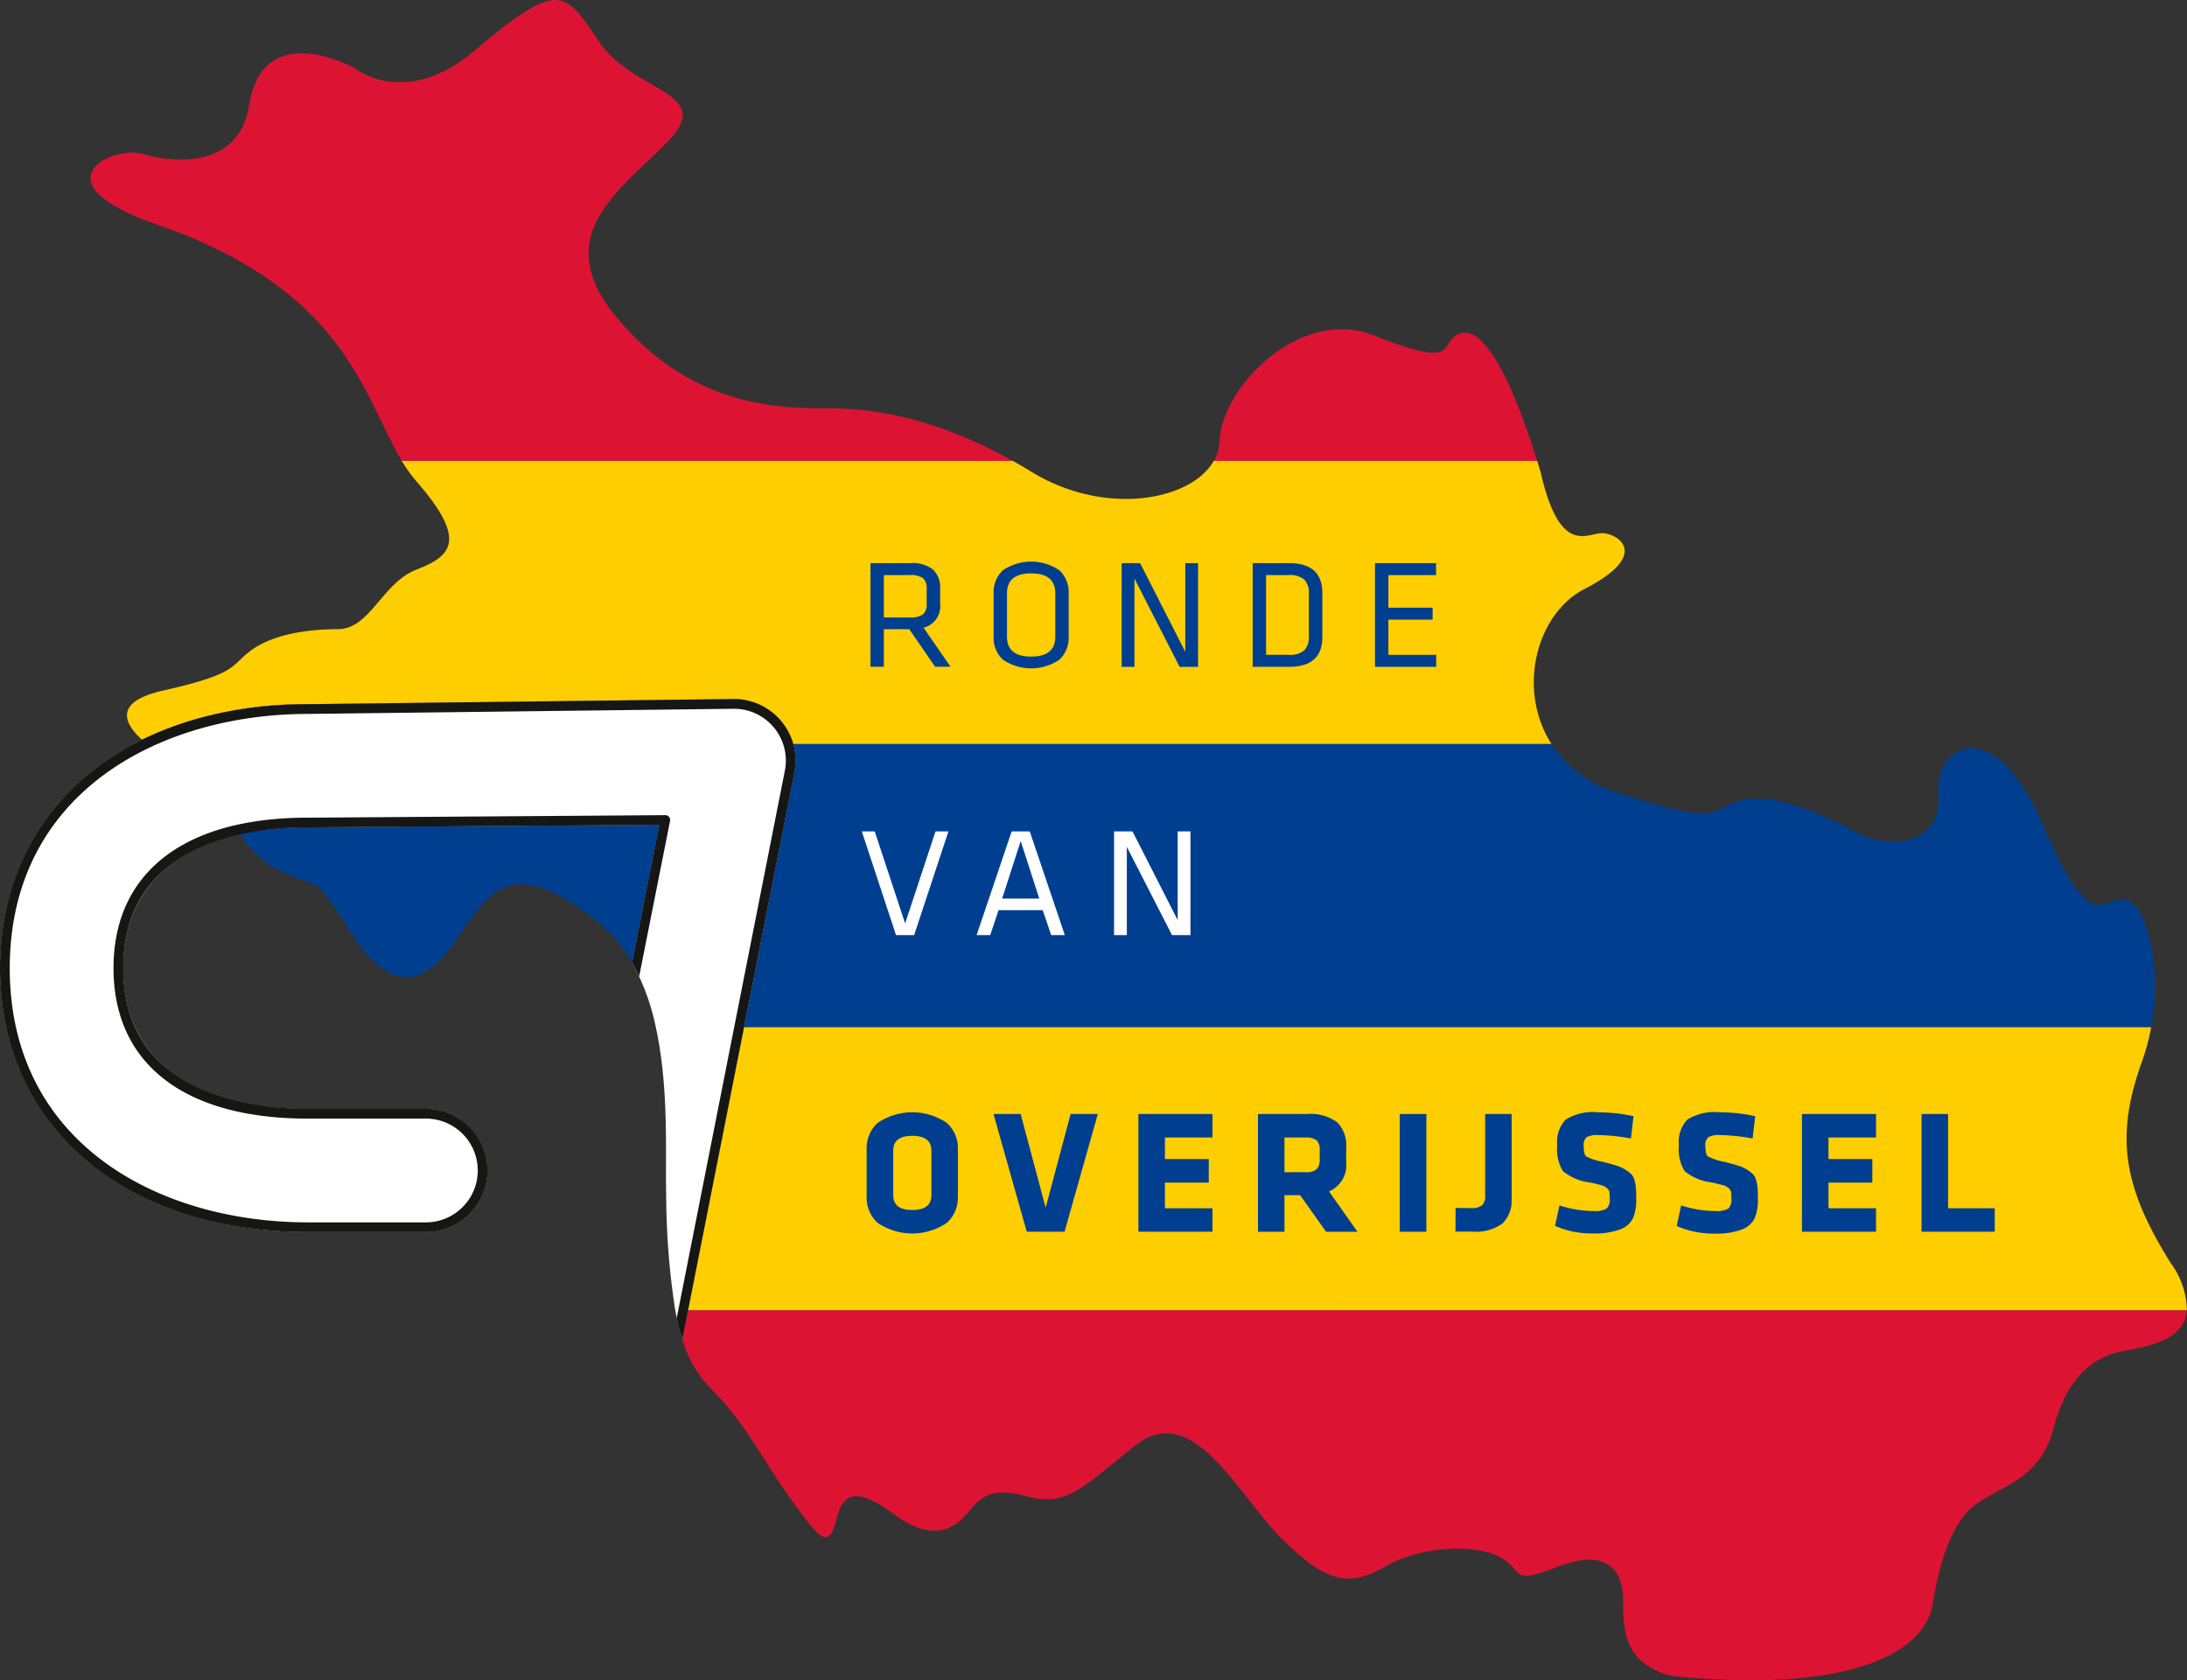
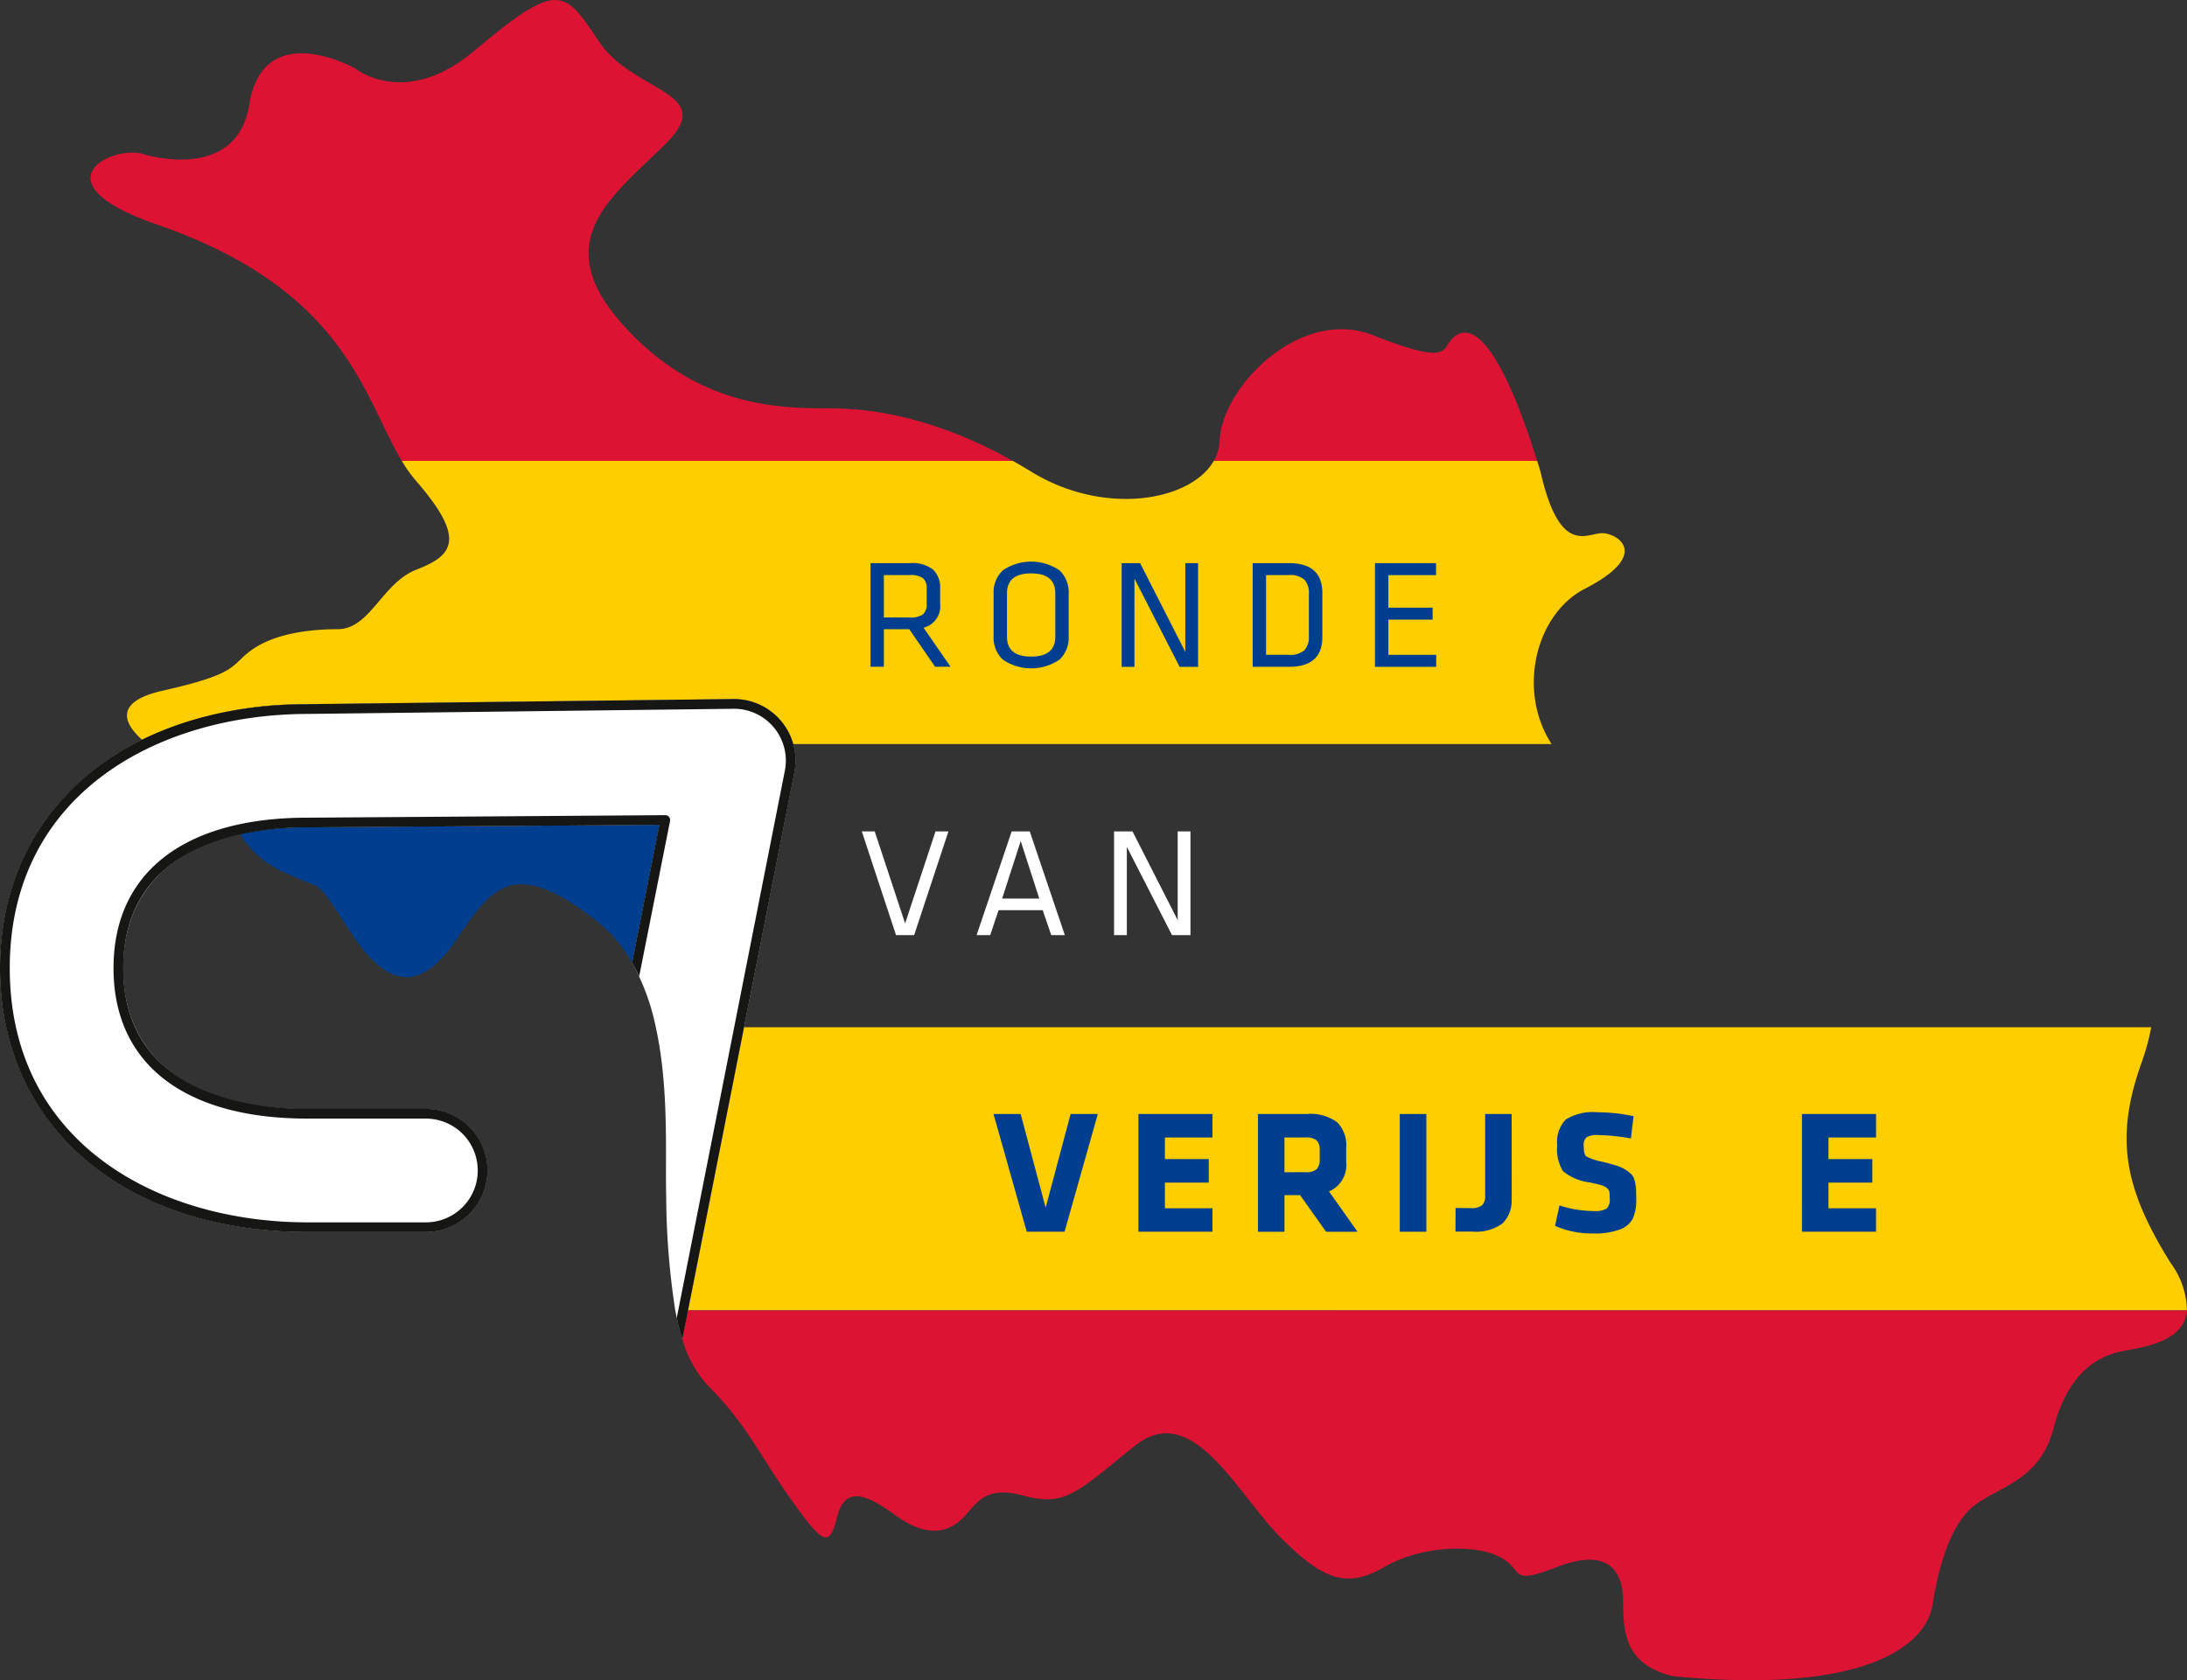
<svg xmlns="http://www.w3.org/2000/svg" width="201.48" height="154.837" viewBox="0 0 201.48 154.837">
  <rect x="0" y="0" width="201.48" height="154.837" fill="#333333" stroke="none" />
  <defs>
    <clipPath id="clip-path">
      <rect id="Rectangle_2" data-name="Rectangle 2" width="201.48" height="154.837" fill="none" />
    </clipPath>
  </defs>
  <g id="Group_1" data-name="Group 1" clip-path="url(#clip-path)">
    <path id="Path_1" data-name="Path 1" d="M91.309,37.628c-4.426,0-12.215,0-19.119-7.789S71.482,17.978,76.261,13.2s-3.009-4.6-6.2-9.382S66.36-1.873,58.559,4.7c-6.373,5.37-10.976,1.593-10.976,1.593s-8.435-4.745-9.736,3.363c-1.151,7.17-9.56,4.6-9.56,4.6-2.832-1.062-10.267,2.478.885,6.373C46.793,26.666,48.328,36.541,51.9,42.473H108.2c-7.018-3.932-12.788-4.846-16.887-4.846" transform="translate(-14.887 0)" fill="#dd1334" />
    <path id="Path_2" data-name="Path 2" d="M333.232,85.6c-.708.885-.354,2.124-7.081-.531s-13.985,4.78-14.162,9.737a3.965,3.965,0,0,1-.534,1.836h29.79c-4.594-14.634-7.319-11.907-8.012-11.041" transform="translate(-199.631 -54.17)" fill="#dd1334" />
    <path id="Path_3" data-name="Path 3" d="M168.476,124.958c-1.416,0-3.895,2.124-5.665-5.665-.1-.342-.206-.672-.308-1h-29.79c-2.106,3.693-10.058,5.143-16.815,1-.575-.353-1.141-.683-1.7-1H57.906a13.279,13.279,0,0,0,1.344,1.882c4.78,5.488,3.186,6.9,0,8.143s-4.249,5.488-7.258,5.488-6.019.531-7.966,1.947-1.062,2.124-8.144,3.717c-4.3.967-3.768,2.846-1.9,4.53a34.43,34.43,0,0,1,15.14-3.271l39.181-.474c.054,0,.116,0,.179,0a5.662,5.662,0,0,1,5.475,4.134h69.873c-3.218-4.985-1.425-12,3.051-14.3,6.2-3.186,3.009-5.134,1.593-5.134" transform="translate(-20.89 -75.823)" fill="#ffce00" />
    <path id="Path_4" data-name="Path 4" d="M100.239,211.673l-32.228.228c-.06,0-.13,0-.2,0a28.835,28.835,0,0,0-6.229.628,8.955,8.955,0,0,0,3.5,3.257c4.6,2.3,3.009.177,6.727,5.842s6.727,5.134,9.913.354,5.311-7.258,12.746-1.416a12.983,12.983,0,0,1,3.237,3.823Z" transform="translate(-39.472 -135.674)" fill="#003f8f" />
-     <path id="Path_5" data-name="Path 5" d="M318.265,205.354c-2.125-.708-3.01,4.071-7.612-6.727s-10.09-7.613-9.736-3.01-4.426,5.134-7.435,3.541-7.435-3.718-10.622-3.01-1.24,2.655-11.507-.708a11.085,11.085,0,0,1-6.061-4.466H195.419a5.655,5.655,0,0,1,.115,2.55l-4.65,23.544H320.531c1.08-5.808-.465-11.114-2.266-11.714" transform="translate(-122.349 -122.408)" fill="#003f8f" />
    <path id="Path_6" data-name="Path 6" d="M313.136,285.4c-4.426-7.081-5.134-11.684-2.655-18.588a20.41,20.41,0,0,0,.849-3.156H181.683l-5.153,26.095H314.619a7.51,7.51,0,0,0-1.482-4.351" transform="translate(-113.149 -168.992)" fill="#ffce00" />
    <path id="Path_7" data-name="Path 7" d="M71.93,181.416a5.682,5.682,0,0,0-4.3-1.956c-.062,0-.125,0-.179,0l-39.181.474C11.389,180,.05,189.767.05,204.244c0,14.538,11.381,24.306,28.321,24.306H39.266a5.66,5.66,0,0,0,0-11.32H28.371c-10.8,0-17-4.733-17-12.986s6.2-12.987,17-12.987c.07,0,.14,0,.2,0l32.228-.228-2.529,12.719a21.069,21.069,0,0,1,2.181,5.944h0c1.248,5.7.85,11.95.956,15.547a70,70,0,0,0,.836,10.547,22.77,22.77,0,0,0,.65,2.638l10.324-52.277a5.634,5.634,0,0,0-1.286-4.728" transform="translate(-0.032 -115.027)" fill="#fff" />
-     <path id="Path_8" data-name="Path 8" d="M163.237,249.017l-.036-.071.036.071" transform="translate(-104.606 -159.565)" fill="#003f8f" />
    <path id="Path_9" data-name="Path 9" d="M175.066,343.619l0,.016,0-.01,0-.015Z" transform="translate(-112.211 -220.241)" fill="#dd1334" />
    <path id="Path_10" data-name="Path 10" d="M175.6,336.333l-.519,2.627a10.555,10.555,0,0,0,2.407,4.351c3.54,3.541,4.6,6.2,7.612,10.445s3.541,4.426,4.249,1.593,2.655-2.124,5.311-.177,4.6,1.77,6.019.531,1.947-3.363,5.842-2.3,4.957-.354,10.268-4.6,9.383,4.426,13.454,8.5,6.2,4.6,9.56,2.655,8.32-2.124,10.622-.885.708,2.655,5.311.885,6.019.354,6.019,3.186.177,5.842,4.6,6.9c18.411,1.77,23.368-3.186,23.9-6.55s1.593-7.435,3.894-9.205,6.019-2.3,7.258-7.081,3.718-6.55,6.2-7.081c1.825-.391,5.853-.786,6.085-3.793Z" transform="translate(-112.223 -215.577)" fill="#dd1334" />
    <path id="Path_11" data-name="Path 11" d="M62.347,236.451l9.973-50.5a4.78,4.78,0,0,0-4.885-5.637l-39.194.474C14.63,180.836.9,188.1.9,204.213.9,220.4,14.681,227.64,28.339,227.64H39.234a4.78,4.78,0,0,0,0-9.561H28.339c-11.363,0-17.88-5.054-17.88-13.866s6.517-13.866,17.88-13.866l.184,0,32.766-.232h0a.449.449,0,0,1,.441.536L58.884,204.98c-.088-.235-.655-1.279-.655-1.279l2.516-12.688-32.206.228c-.06,0-.13,0-.2,0-5.106,0-16.982,1.263-16.982,12.969s11.877,12.968,16.982,12.968H39.234a5.678,5.678,0,0,1,0,11.356H28.339C11.389,228.537,0,218.762,0,204.213c0-14.488,11.346-24.263,28.234-24.325l39.18-.474a5.679,5.679,0,0,1,5.787,6.7l-10.336,52.29a14.526,14.526,0,0,1-.519-1.955" transform="translate(-0.001 -114.996)" fill="#161615" />
    <path id="Path_12" data-name="Path 12" d="M223.357,144.536H227a3.07,3.07,0,0,1,2.127.6,2.274,2.274,0,0,1,.648,1.751v1.38a2.039,2.039,0,0,1-1.528,2.221l2.488,3.6h-1.422l-2.383-3.461h-2.34v3.461h-1.233Zm3.6,5.01a2.015,2.015,0,0,0,1.226-.28,1.192,1.192,0,0,0,.35-.981V146.9a1.2,1.2,0,0,0-.343-.981,2.012,2.012,0,0,0-1.233-.28H224.59v3.9Z" transform="translate(-143.163 -92.642)" fill="#003f8f" />
    <path id="Path_13" data-name="Path 13" d="M254.951,147.041a2.738,2.738,0,0,1,.855-2.092,4.631,4.631,0,0,1,5.21,0,2.743,2.743,0,0,1,.851,2.092v4.05a2.741,2.741,0,0,1-.851,2.091,4.629,4.629,0,0,1-5.21,0,2.736,2.736,0,0,1-.855-2.091Zm3.458,5.858q2.225,0,2.225-1.836v-3.994q0-1.836-2.225-1.836t-2.225,1.836v3.994q0,1.836,2.225,1.836" transform="translate(-163.414 -92.393)" fill="#003f8f" />
    <path id="Path_14" data-name="Path 14" d="M287.812,144.537h1.7l4.162,8.177v-8.177h1.177v9.558h-1.7l-4.162-8.135v8.135h-1.177Z" transform="translate(-184.477 -92.643)" fill="#003f8f" />
    <path id="Path_15" data-name="Path 15" d="M321.427,144.537h3.342q3.069,0,3.076,2.739v4.078q0,2.74-3.076,2.739h-3.342Zm3.3,8.45a2.013,2.013,0,0,0,1.465-.424,1.786,1.786,0,0,0,.413-1.293v-3.91a1.785,1.785,0,0,0-.413-1.3,2.025,2.025,0,0,0-1.465-.42H322.66v7.343Z" transform="translate(-206.023 -92.643)" fill="#003f8f" />
    <path id="Path_16" data-name="Path 16" d="M352.811,144.537h5.627v1.107h-4.393v3h4.078v1.1h-4.078v3.244h4.407v1.107h-5.641Z" transform="translate(-226.139 -92.643)" fill="#003f8f" />
    <path id="Path_17" data-name="Path 17" d="M222.322,213.4l2.8,8.478,2.8-8.478h1.191l-3.16,9.558h-1.668l-3.153-9.558Z" transform="translate(-141.737 -136.783)" fill="#fff" />
    <path id="Path_18" data-name="Path 18" d="M253.818,213.4h1.667l3.231,9.557h-1.254l-.785-2.3h-4.064l-.771,2.3h-1.254Zm2.543,6.187-1.71-5.3-1.709,5.3Z" transform="translate(-160.617 -136.783)" fill="#fff" />
    <path id="Path_19" data-name="Path 19" d="M285.859,213.4h1.7l4.162,8.177V213.4h1.177v9.558h-1.7l-4.162-8.135v8.135h-1.177Z" transform="translate(-183.225 -136.783)" fill="#fff" />
-     <path id="Path_20" data-name="Path 20" d="M222.373,288.806a3.1,3.1,0,0,1,1.033-2.351,5.679,5.679,0,0,1,6.34,0,3.1,3.1,0,0,1,1.033,2.351v4.533a3.1,3.1,0,0,1-1.033,2.35,5.683,5.683,0,0,1-6.34,0,3.1,3.1,0,0,1-1.033-2.35Zm4.207,5.686q1.757,0,1.758-1.368v-4.1q0-1.368-1.758-1.368t-1.758,1.368v4.1q0,1.368,1.758,1.368" transform="translate(-142.533 -182.987)" fill="#003f8f" />
    <path id="Path_21" data-name="Path 21" d="M257.424,285.931l2.3,8.63,2.3-8.63h2.505l-3.062,10.848h-3.484l-3.062-10.848Z" transform="translate(-163.393 -183.271)" fill="#003f8f" />
    <path id="Path_22" data-name="Path 22" d="M292.1,285.931h6.824v2.164h-4.382v1.988h4.04v2.171h-4.04v2.362h4.382v2.163H292.1Z" transform="translate(-187.223 -183.271)" fill="#003f8f" />
    <path id="Path_23" data-name="Path 23" d="M322.785,285.93h4.51a4.113,4.113,0,0,1,2.78.757,2.973,2.973,0,0,1,.838,2.322v1.336a2.649,2.649,0,0,1-1.583,2.72l2.625,3.714H329.06l-2.394-3.372h-1.439v3.372h-2.442Zm4.383,5.361a1.452,1.452,0,0,0,1.026-.278,1.261,1.261,0,0,0,.278-.915v-.859a1.151,1.151,0,0,0-.287-.883,1.515,1.515,0,0,0-1.018-.262h-1.941v3.2Z" transform="translate(-206.893 -183.27)" fill="#003f8f" />
    <rect id="Rectangle_1" data-name="Rectangle 1" width="2.449" height="10.848" transform="translate(128.956 102.66)" fill="#003f8f" />
    <path id="Path_24" data-name="Path 24" d="M378.63,285.931h-2.441v7.525h0a1.154,1.154,0,0,1-.285.883,1.52,1.52,0,0,1-1.019.262l-1.421-.011-.012,2.175h1.561a4.115,4.115,0,0,0,2.78-.756,2.923,2.923,0,0,0,.831-2.218h.01Z" transform="translate(-239.366 -183.271)" fill="#003f8f" />
    <path id="Path_25" data-name="Path 25" d="M399.423,294.07a10.312,10.312,0,0,0,3.134.517,2.143,2.143,0,0,0,1.213-.227,1.163,1.163,0,0,0,.282-.927,4.97,4.97,0,0,0-.024-.592.637.637,0,0,0-.227-.359,1.27,1.27,0,0,0-.529-.278q-.326-.092-1.042-.251a4.788,4.788,0,0,1-2.486-1.042,3.888,3.888,0,0,1-.529-2.4,2.979,2.979,0,0,1,.779-2.35,4.726,4.726,0,0,1,2.967-.672,15.438,15.438,0,0,1,3.285.358l-.239,2.052a18.391,18.391,0,0,0-3.014-.311,1.981,1.981,0,0,0-1.074.2.958.958,0,0,0-.262.8c0,.52.077.842.234.967a5.494,5.494,0,0,0,1.523.5q.749.184,1.246.343a3.551,3.551,0,0,1,.855.389,3.115,3.115,0,0,1,.545.425,1.293,1.293,0,0,1,.287.577,4,4,0,0,1,.123.716q.024.333.024.954a4.4,4.4,0,0,1-.3,1.8A2.132,2.132,0,0,1,405,296.281a6.6,6.6,0,0,1-2.486.373,8.347,8.347,0,0,1-3.5-.7Z" transform="translate(-255.755 -182.987)" fill="#003f8f" />
-     <path id="Path_26" data-name="Path 26" d="M430.646,294.07a10.308,10.308,0,0,0,3.134.517,2.143,2.143,0,0,0,1.213-.227,1.163,1.163,0,0,0,.282-.927,4.979,4.979,0,0,0-.024-.592.633.633,0,0,0-.227-.359,1.27,1.27,0,0,0-.529-.278q-.326-.092-1.042-.251a4.791,4.791,0,0,1-2.486-1.042,3.887,3.887,0,0,1-.529-2.4,2.982,2.982,0,0,1,.779-2.35,4.725,4.725,0,0,1,2.967-.672,15.44,15.44,0,0,1,3.285.358l-.238,2.052a18.4,18.4,0,0,0-3.015-.311,1.979,1.979,0,0,0-1.074.2.957.957,0,0,0-.262.8c0,.52.077.842.234.967a5.485,5.485,0,0,0,1.523.5q.749.184,1.246.343a3.554,3.554,0,0,1,.854.389,3.1,3.1,0,0,1,.545.425,1.289,1.289,0,0,1,.286.577,3.957,3.957,0,0,1,.123.716q.024.333.024.954a4.4,4.4,0,0,1-.3,1.8,2.131,2.131,0,0,1-1.189,1.035,6.6,6.6,0,0,1-2.486.373,8.347,8.347,0,0,1-3.5-.7Z" transform="translate(-275.768 -182.987)" fill="#003f8f" />
    <path id="Path_27" data-name="Path 27" d="M462.368,285.931h6.825v2.164H464.81v1.988h4.04v2.171h-4.04v2.362h4.382v2.163h-6.825Z" transform="translate(-296.36 -183.271)" fill="#003f8f" />
-     <path id="Path_28" data-name="Path 28" d="M493.057,285.931H495.5v8.685h4.3v2.163h-6.744Z" transform="translate(-316.031 -183.271)" fill="#003f8f" />
  </g>
</svg>